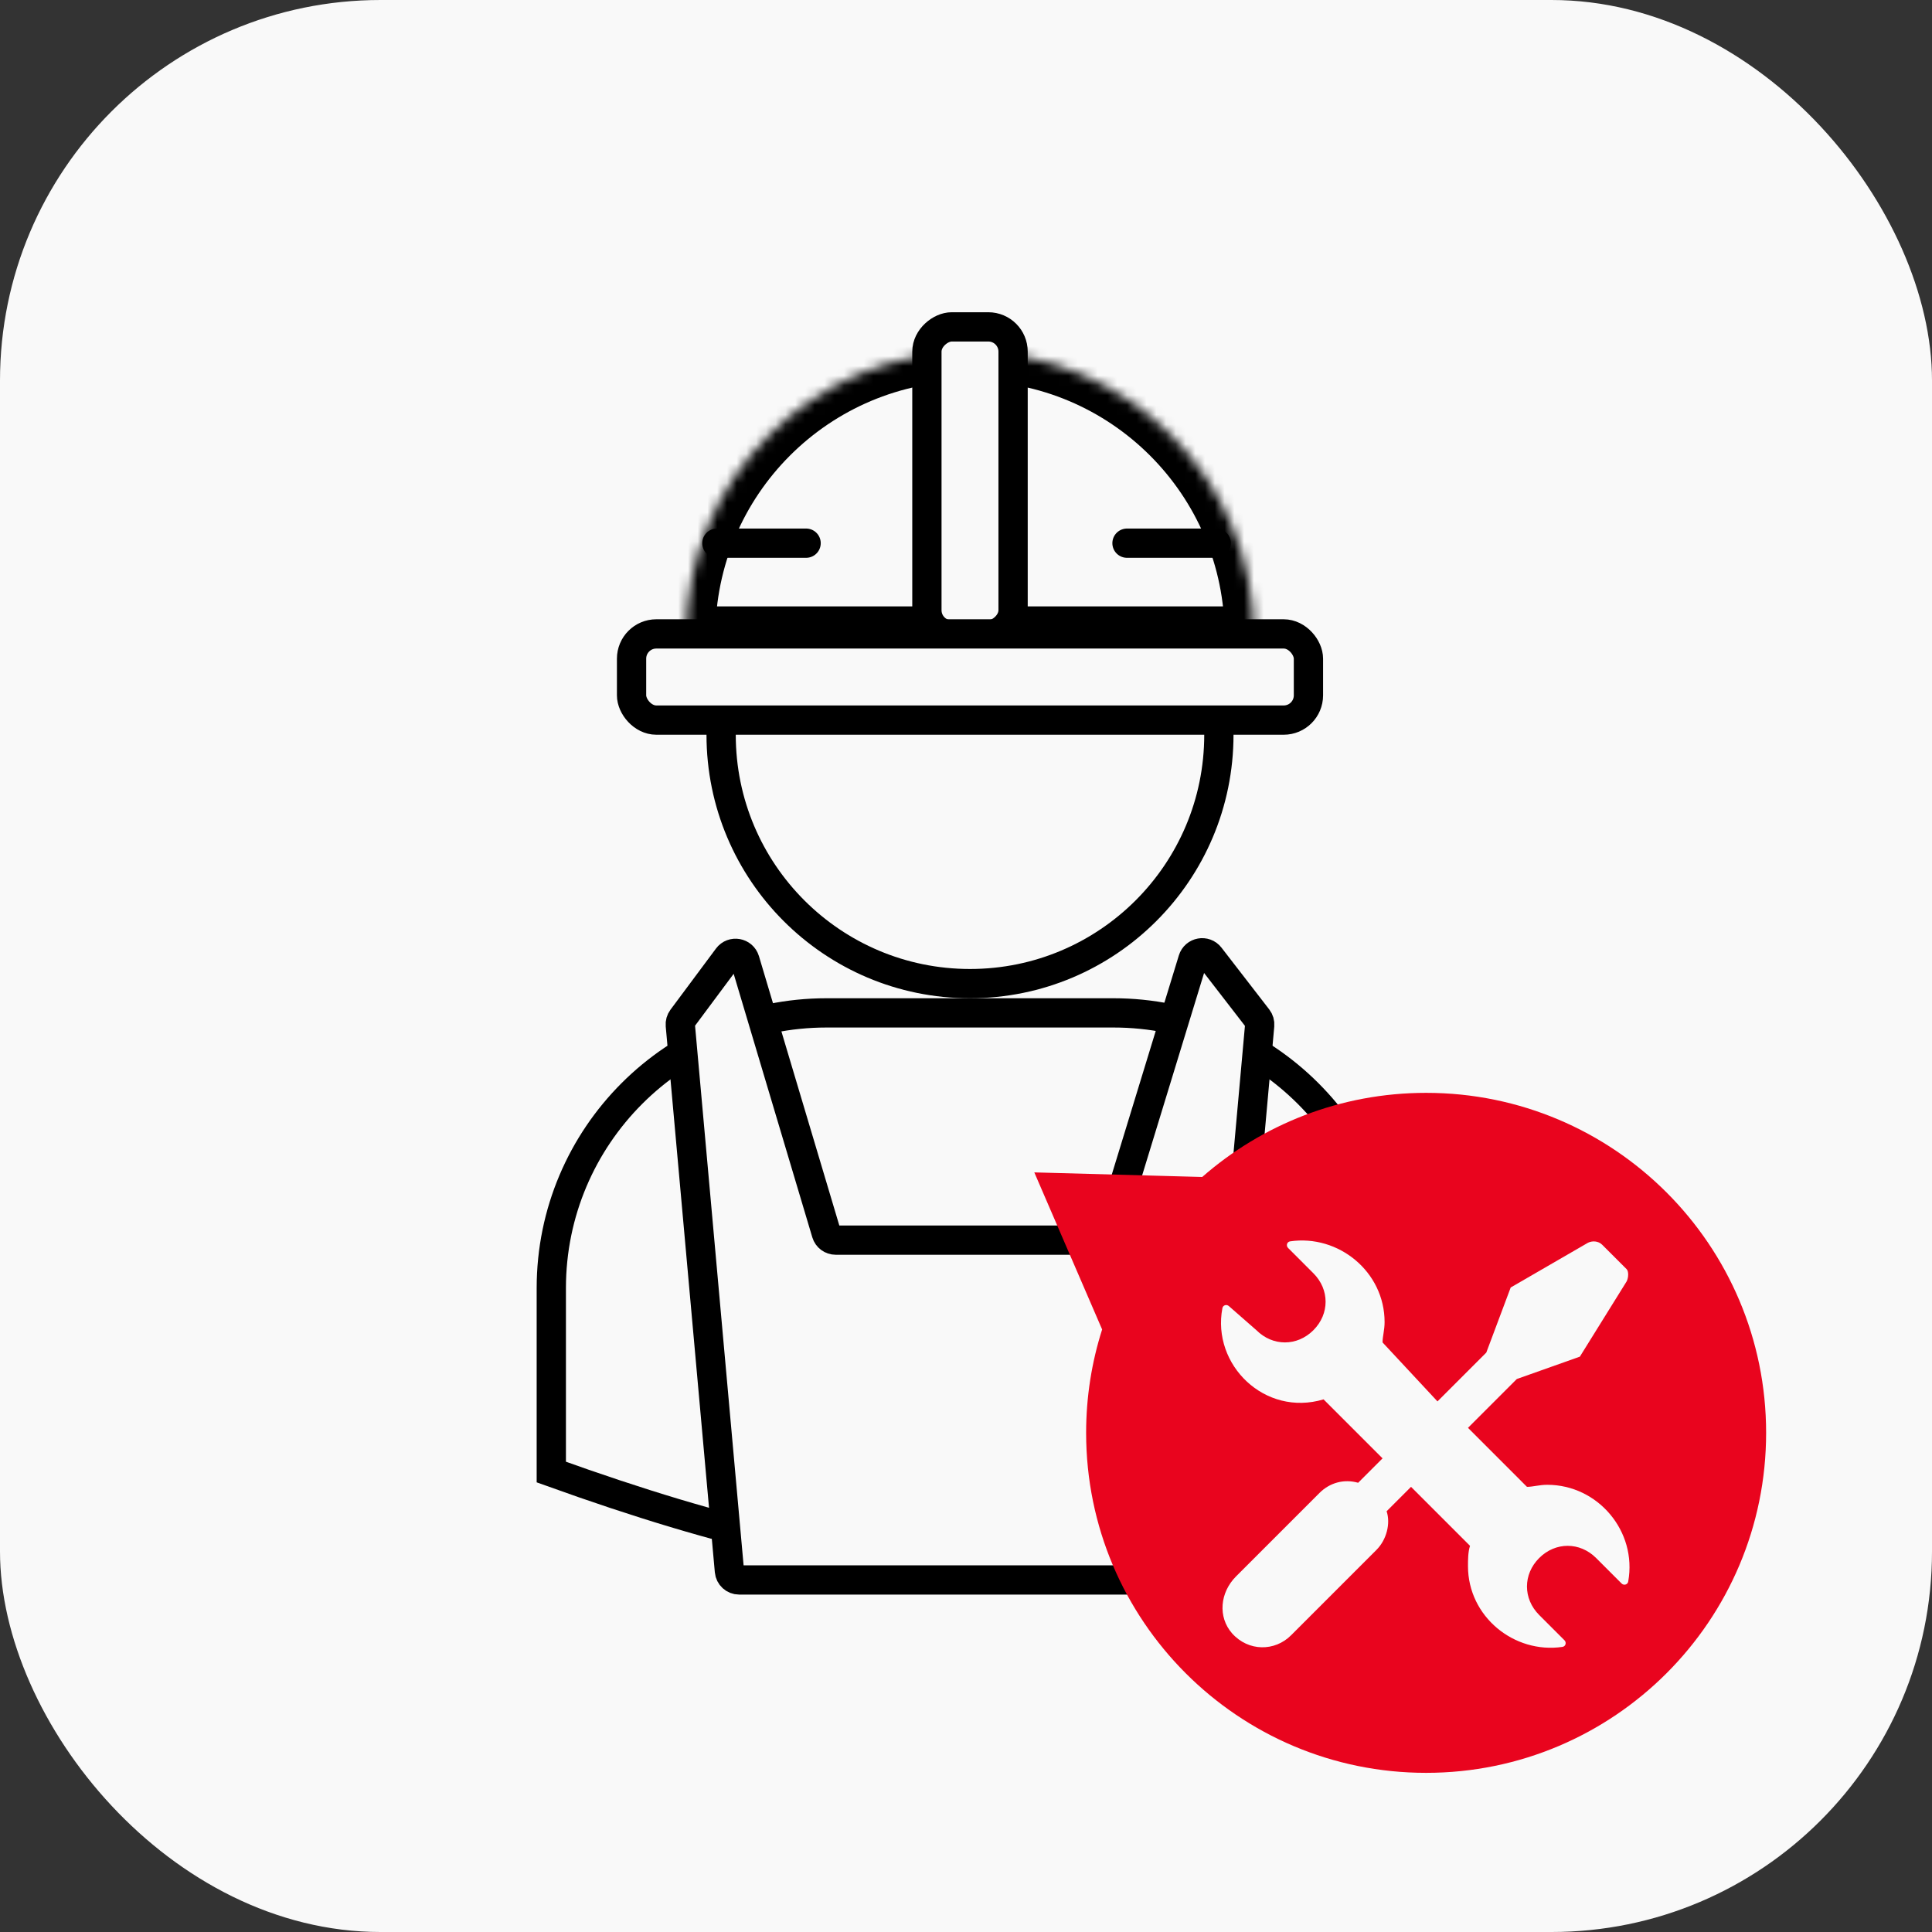
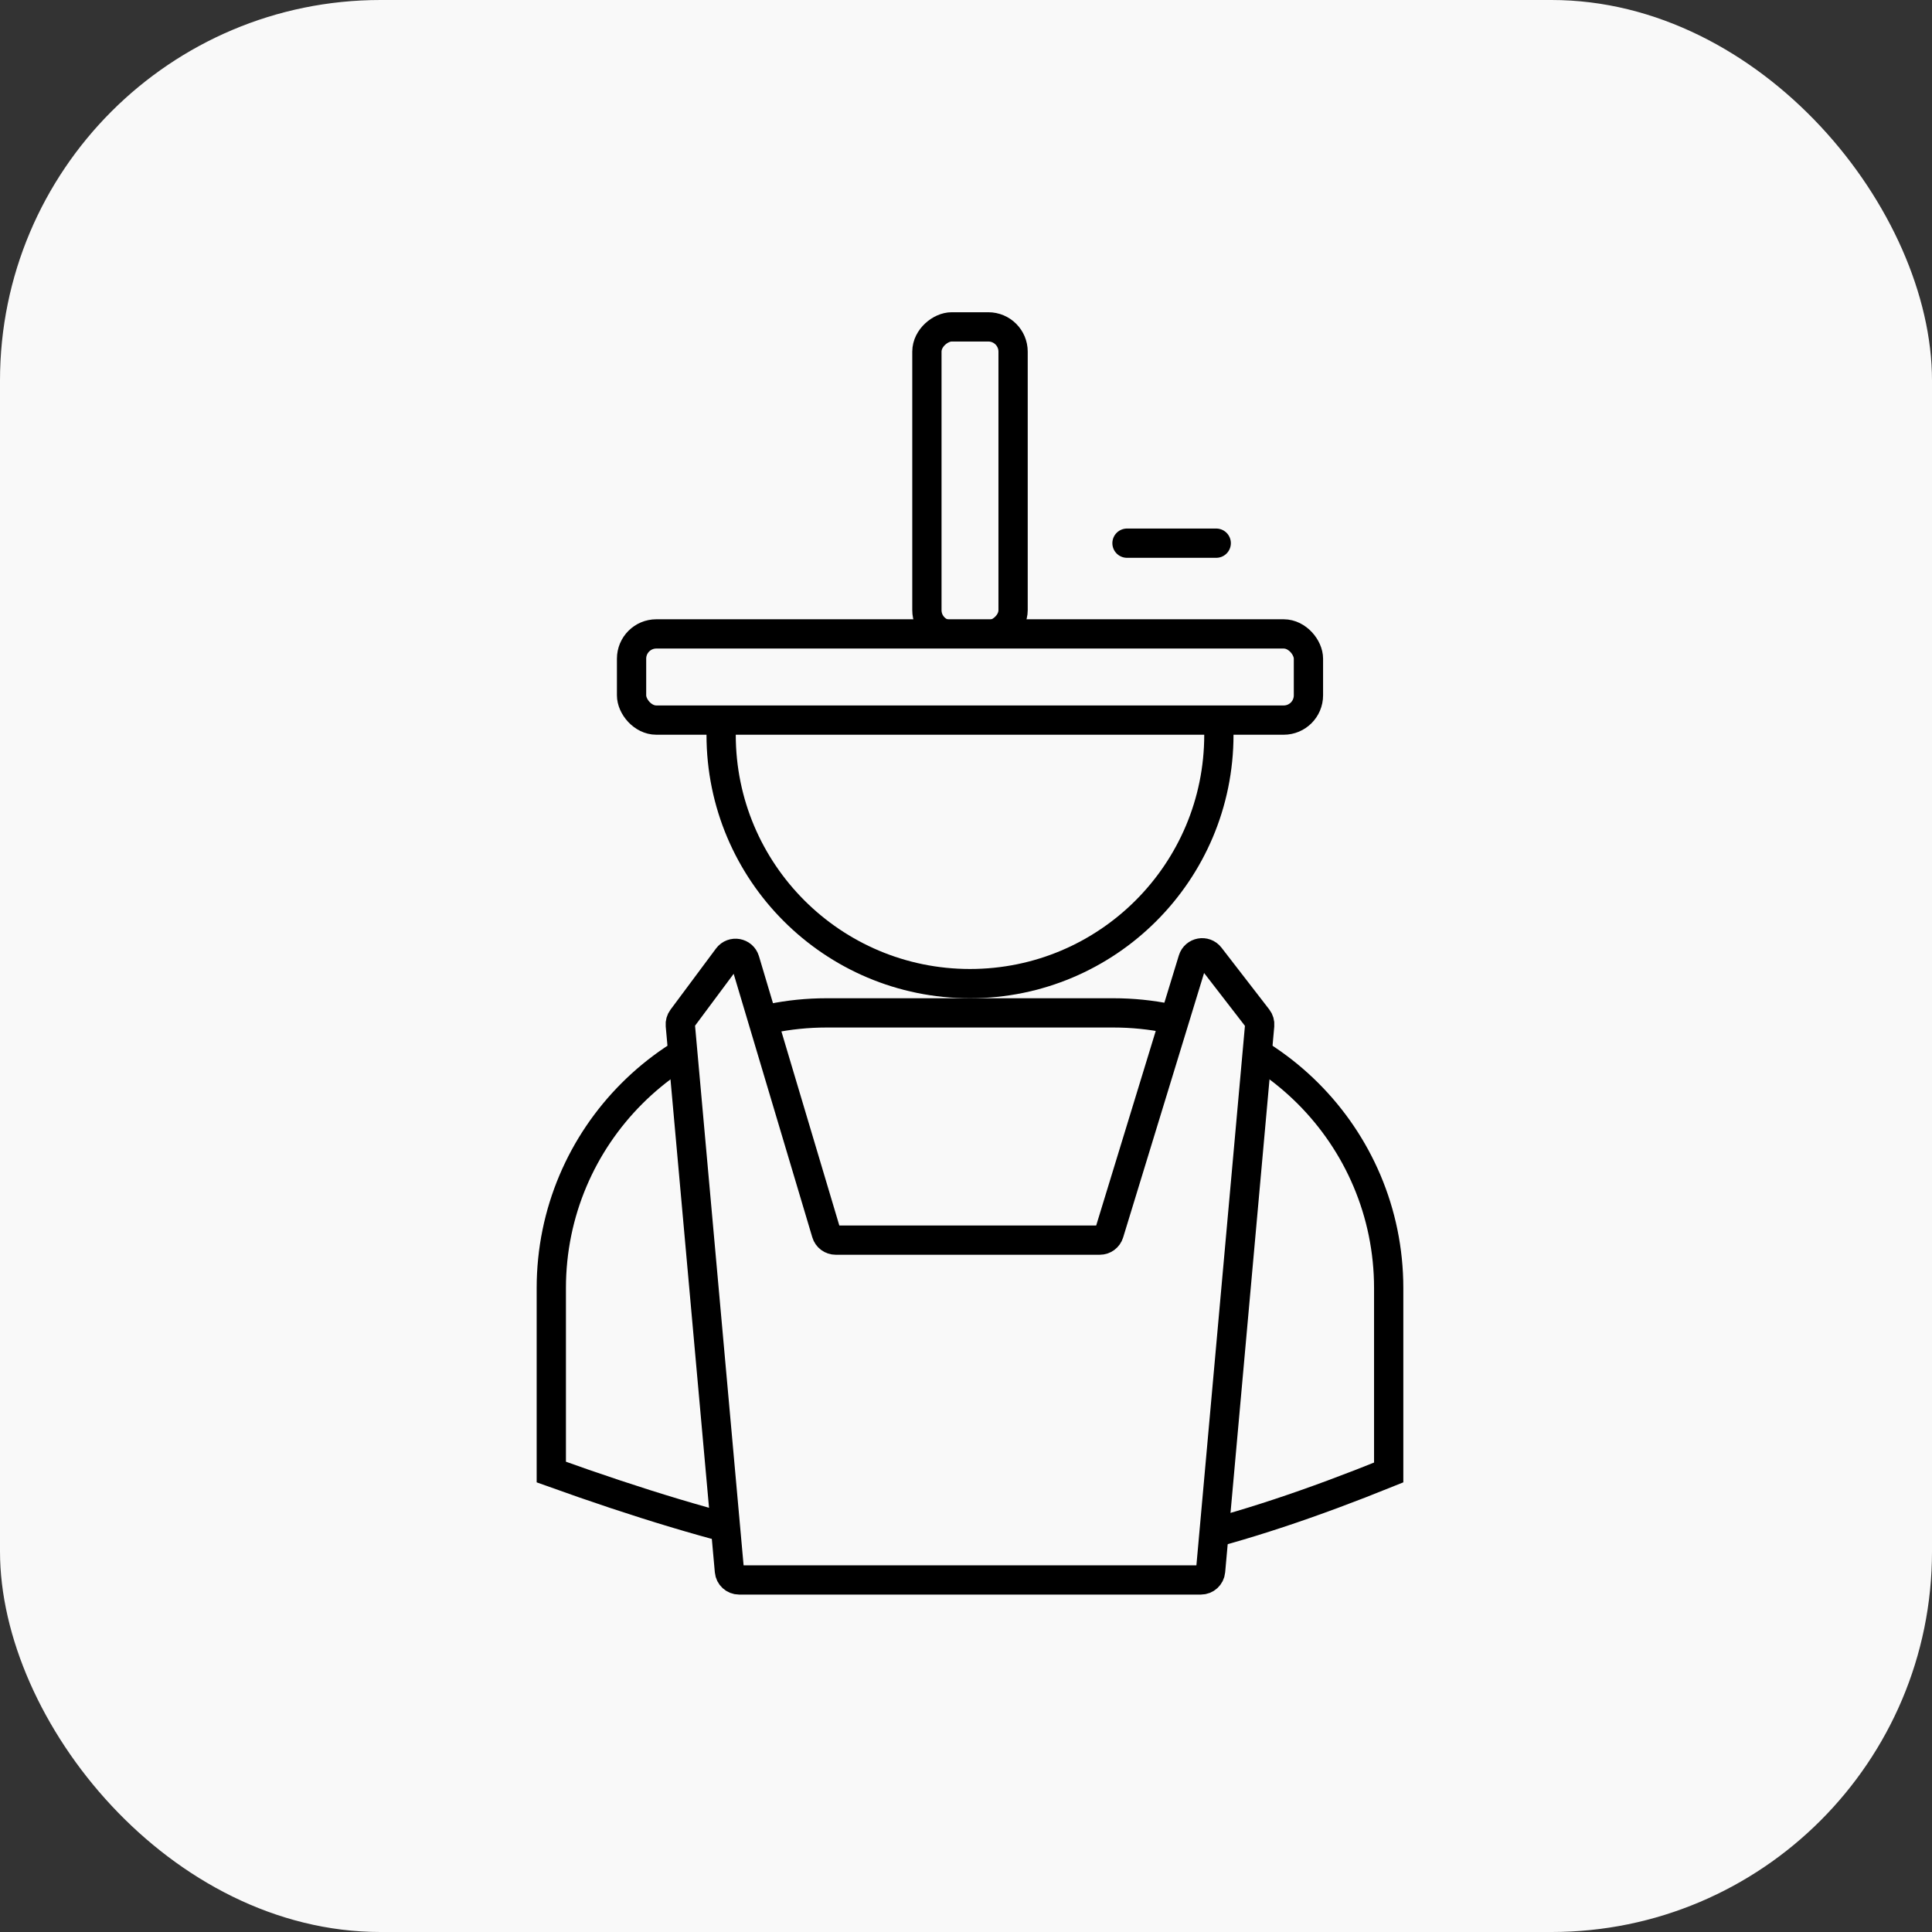
<svg xmlns="http://www.w3.org/2000/svg" width="198" height="198" viewBox="0 0 198 198" fill="none">
  <rect x="0" y="0" width="198" height="198" fill="#333333" stroke="none" />
  <rect width="198" height="198" rx="39" fill="#F9F9F9" />
  <circle cx="99.41" cy="75.3" r="25.506" stroke="black" stroke-width="3" />
  <path d="M56.5 132.011C56.5 116.433 69.128 103.805 84.705 103.805H114.114C129.691 103.805 142.319 116.433 142.319 132.011V150.907C126.584 157.27 114.02 160.414 101.007 160.42C87.963 160.427 74.344 157.28 56.5 150.863V132.011Z" stroke="black" stroke-width="3" />
  <mask id="path-4-inside-1_2395_131900" fill="white">
-     <path fill-rule="evenodd" clip-rule="evenodd" d="M128.507 65.146C128.507 49.076 115.48 36.048 99.41 36.048C83.34 36.048 70.312 49.076 70.312 65.146H128.507Z" />
-   </mask>
+     </mask>
  <path fill-rule="evenodd" clip-rule="evenodd" d="M128.507 65.146C128.507 49.076 115.48 36.048 99.41 36.048C83.34 36.048 70.312 49.076 70.312 65.146H128.507Z" fill="#F9F9F9" />
  <path d="M128.507 65.146V68.146H131.507V65.146H128.507ZM70.312 65.146H67.312V68.146H70.312V65.146ZM99.41 39.048C113.823 39.048 125.507 50.733 125.507 65.146H131.507C131.507 47.419 117.136 33.048 99.41 33.048V39.048ZM73.312 65.146C73.312 50.733 84.997 39.048 99.41 39.048V33.048C81.683 33.048 67.312 47.419 67.312 65.146H73.312ZM70.312 68.146H128.507V62.146H70.312V68.146Z" fill="black" mask="url(#path-4-inside-1_2395_131900)" />
  <rect x="94.993" y="65.071" width="31.571" height="8.833" rx="2.537" transform="rotate(-90 94.993 65.071)" fill="#F9F9F9" stroke="black" stroke-width="3" />
  <rect x="64.725" y="64.966" width="69.37" height="8.833" rx="2.537" fill="#F9F9F9" stroke="black" stroke-width="3" />
-   <path d="M73.469 55.667H82.613" stroke="black" stroke-width="3" stroke-linecap="round" />
  <path d="M115.5 55.667H124.644" stroke="black" stroke-width="3" stroke-linecap="round" />
  <path d="M84.686 126.379L76.342 98.416C76.106 97.628 75.073 97.445 74.581 98.105L69.915 104.376C69.768 104.574 69.699 104.818 69.721 105.063L74.754 161.01C74.8 161.525 75.232 161.92 75.749 161.92H123.07C123.587 161.92 124.019 161.525 124.066 161.01L129.098 105.073C129.12 104.822 129.047 104.572 128.893 104.372L123.996 98.035C123.499 97.393 122.485 97.578 122.248 98.354L113.669 126.386C113.54 126.806 113.152 127.093 112.712 127.093H85.644C85.202 127.093 84.812 126.803 84.686 126.379Z" fill="#F9F9F9" stroke="black" stroke-width="3" stroke-linecap="round" />
-   <path fill-rule="evenodd" clip-rule="evenodd" d="M146.156 181.689C165.4 181.689 181 166.088 181 146.844C181 127.6 165.4 112 146.156 112C137.367 112 129.339 115.254 123.209 120.622L106 120.152L112.951 136.25C111.886 139.591 111.311 143.151 111.311 146.844C111.311 166.088 126.912 181.689 146.156 181.689Z" fill="#E9041E" />
-   <path d="M158.576 152.169C157.742 152.169 157.116 152.378 156.491 152.378L150.446 146.332L155.449 141.329L161.911 139.036L166.706 131.323C166.914 130.906 166.914 130.281 166.706 130.072L164.204 127.571C163.787 127.154 163.162 127.154 162.745 127.362L154.823 131.948L152.322 138.619L147.319 143.622L141.69 137.577C141.69 136.951 141.899 136.326 141.899 135.492C141.899 130.33 137.171 126.492 132.219 127.219C131.891 127.267 131.776 127.663 132.01 127.897L134.602 130.489C136.27 132.157 136.27 134.658 134.602 136.326C132.935 137.994 130.433 137.994 128.765 136.326L125.938 133.852C125.703 133.646 125.335 133.759 125.277 134.065C124.172 139.867 129.618 145.222 135.645 143.414L141.69 149.459L139.189 151.961C137.729 151.544 136.27 151.961 135.228 153.003L126.681 161.55C125.013 163.218 124.805 165.719 126.264 167.387C127.932 169.263 130.642 169.263 132.309 167.596L141.065 158.84C142.107 157.798 142.524 156.13 142.107 154.879L144.609 152.378L150.654 158.423C150.446 159.049 150.446 159.882 150.446 160.508C150.446 165.67 155.173 169.508 160.125 168.781C160.453 168.733 160.568 168.337 160.334 168.103L157.742 165.511C156.074 163.843 156.074 161.342 157.742 159.674C159.41 158.006 161.911 158.006 163.579 159.674L166.188 162.283C166.418 162.513 166.809 162.406 166.866 162.085C167.795 156.931 163.757 152.169 158.576 152.169Z" fill="#F9F9F9" />
</svg>